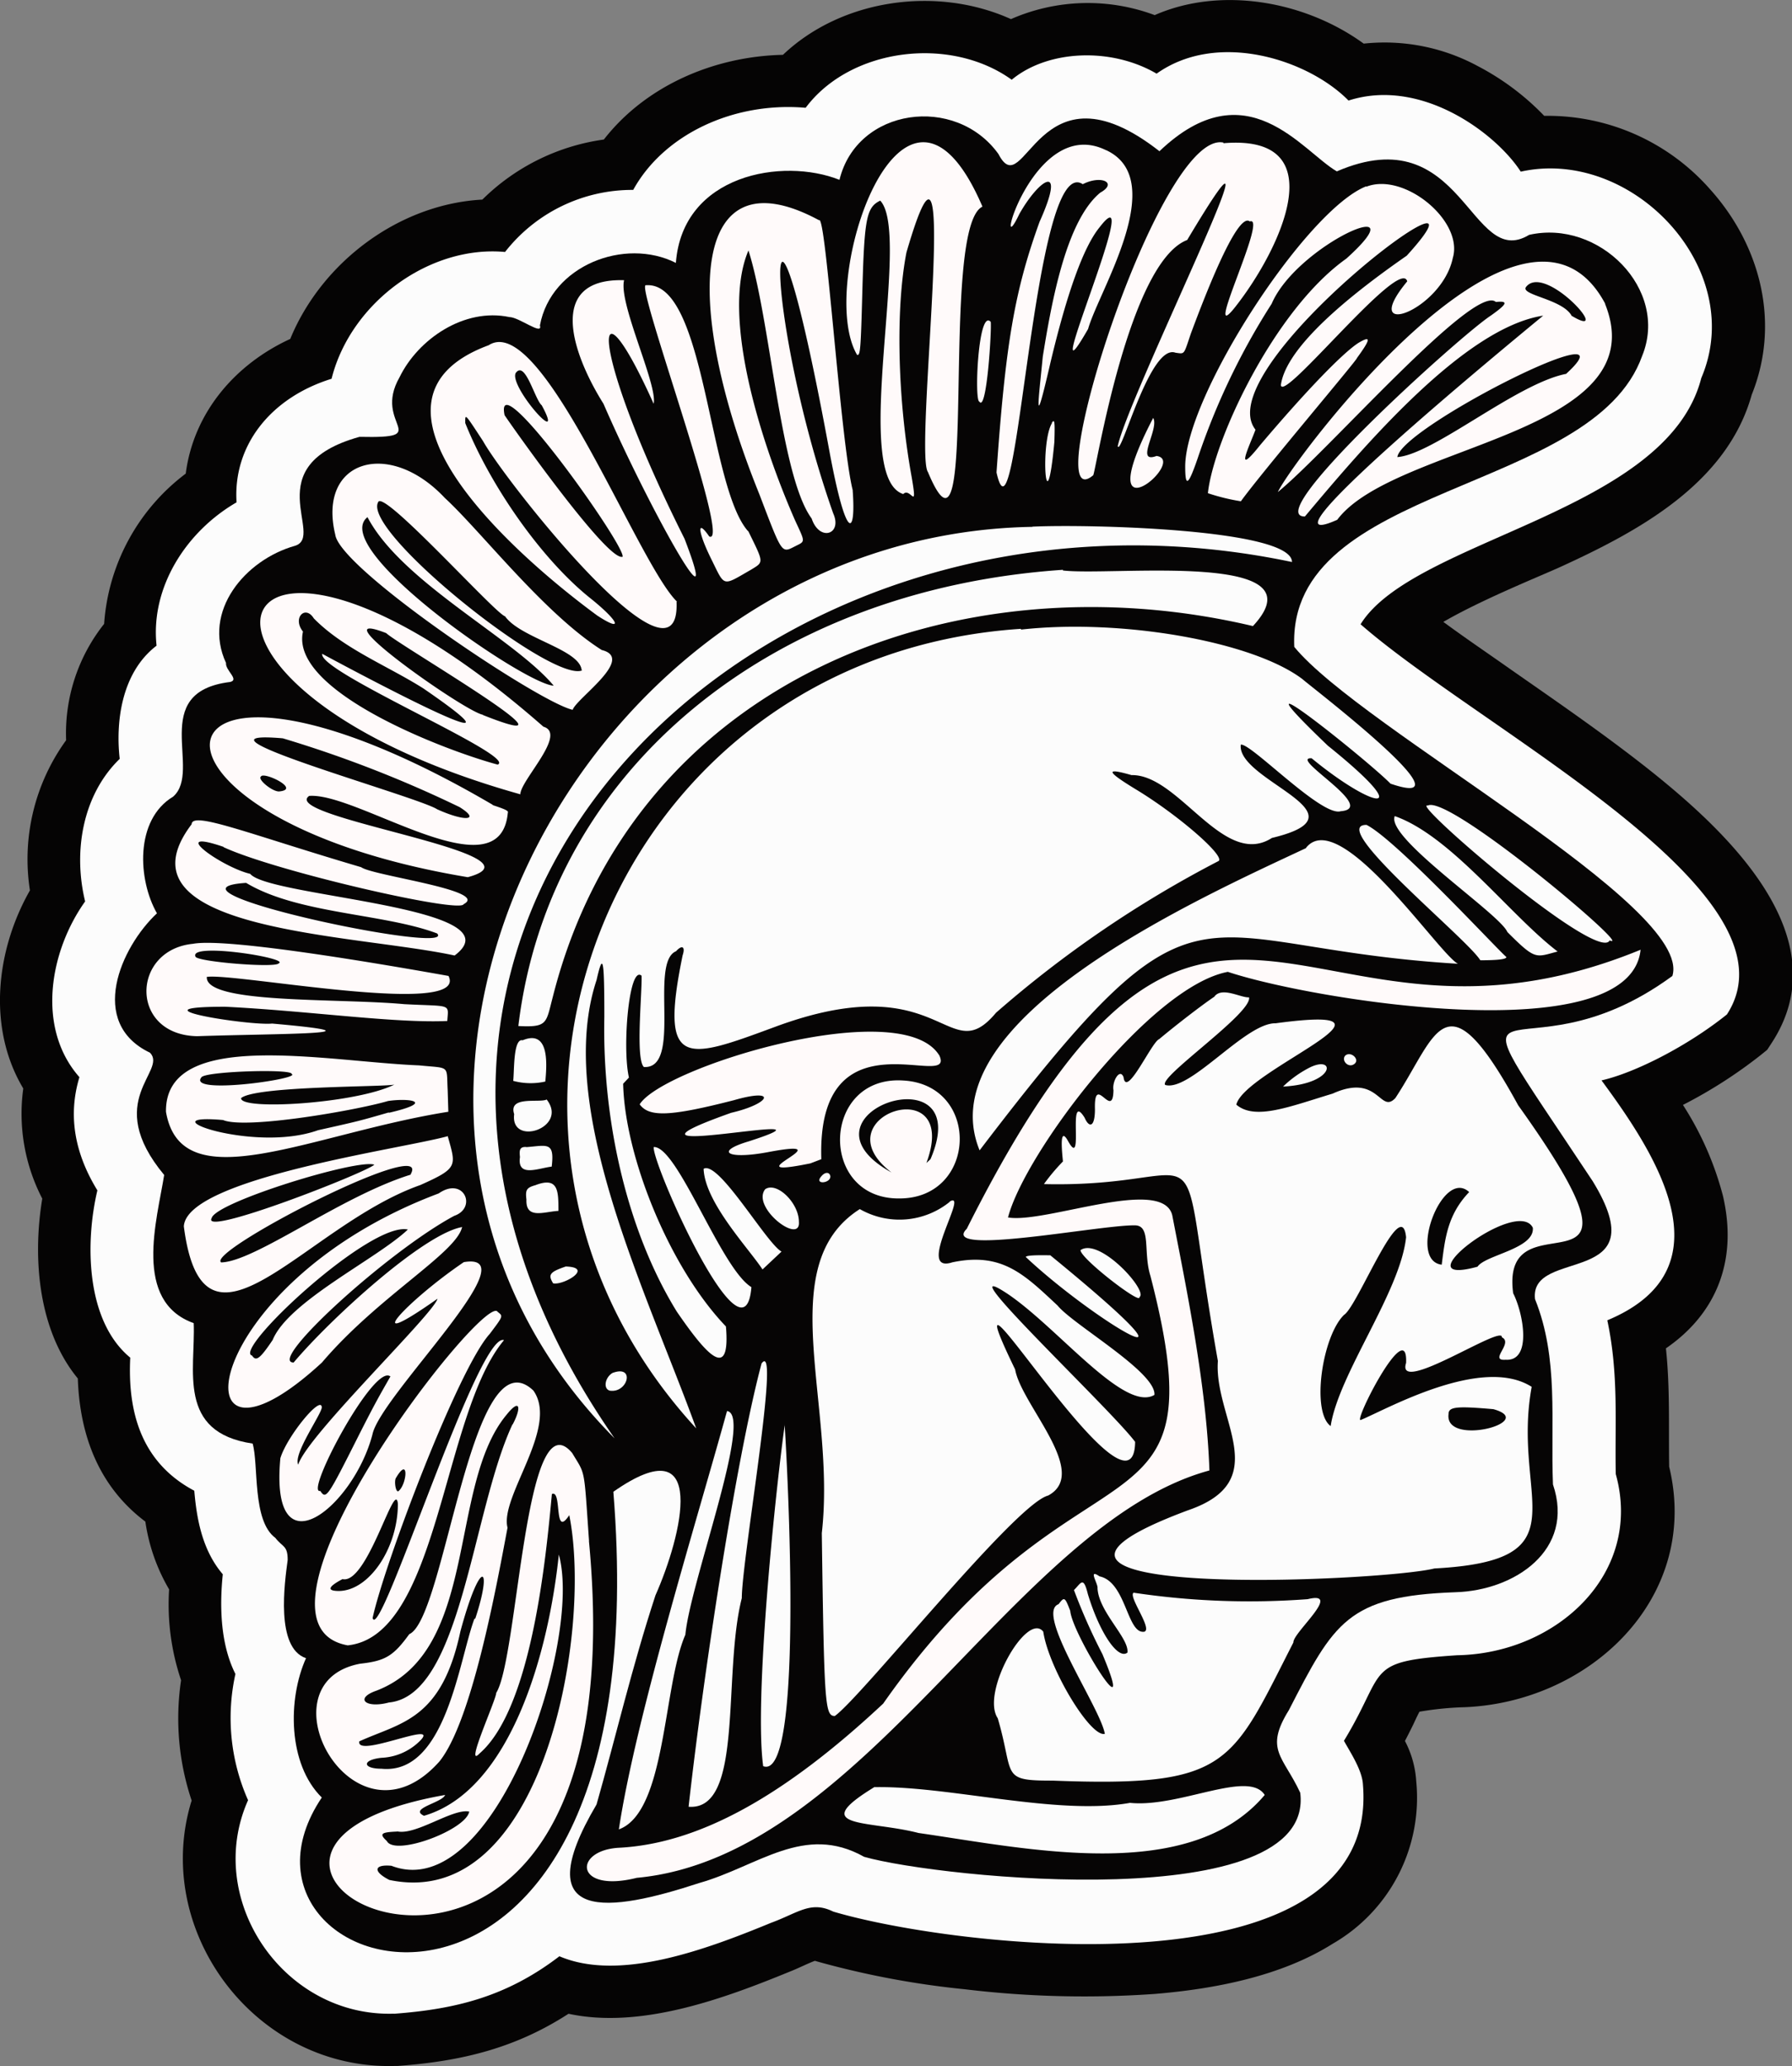
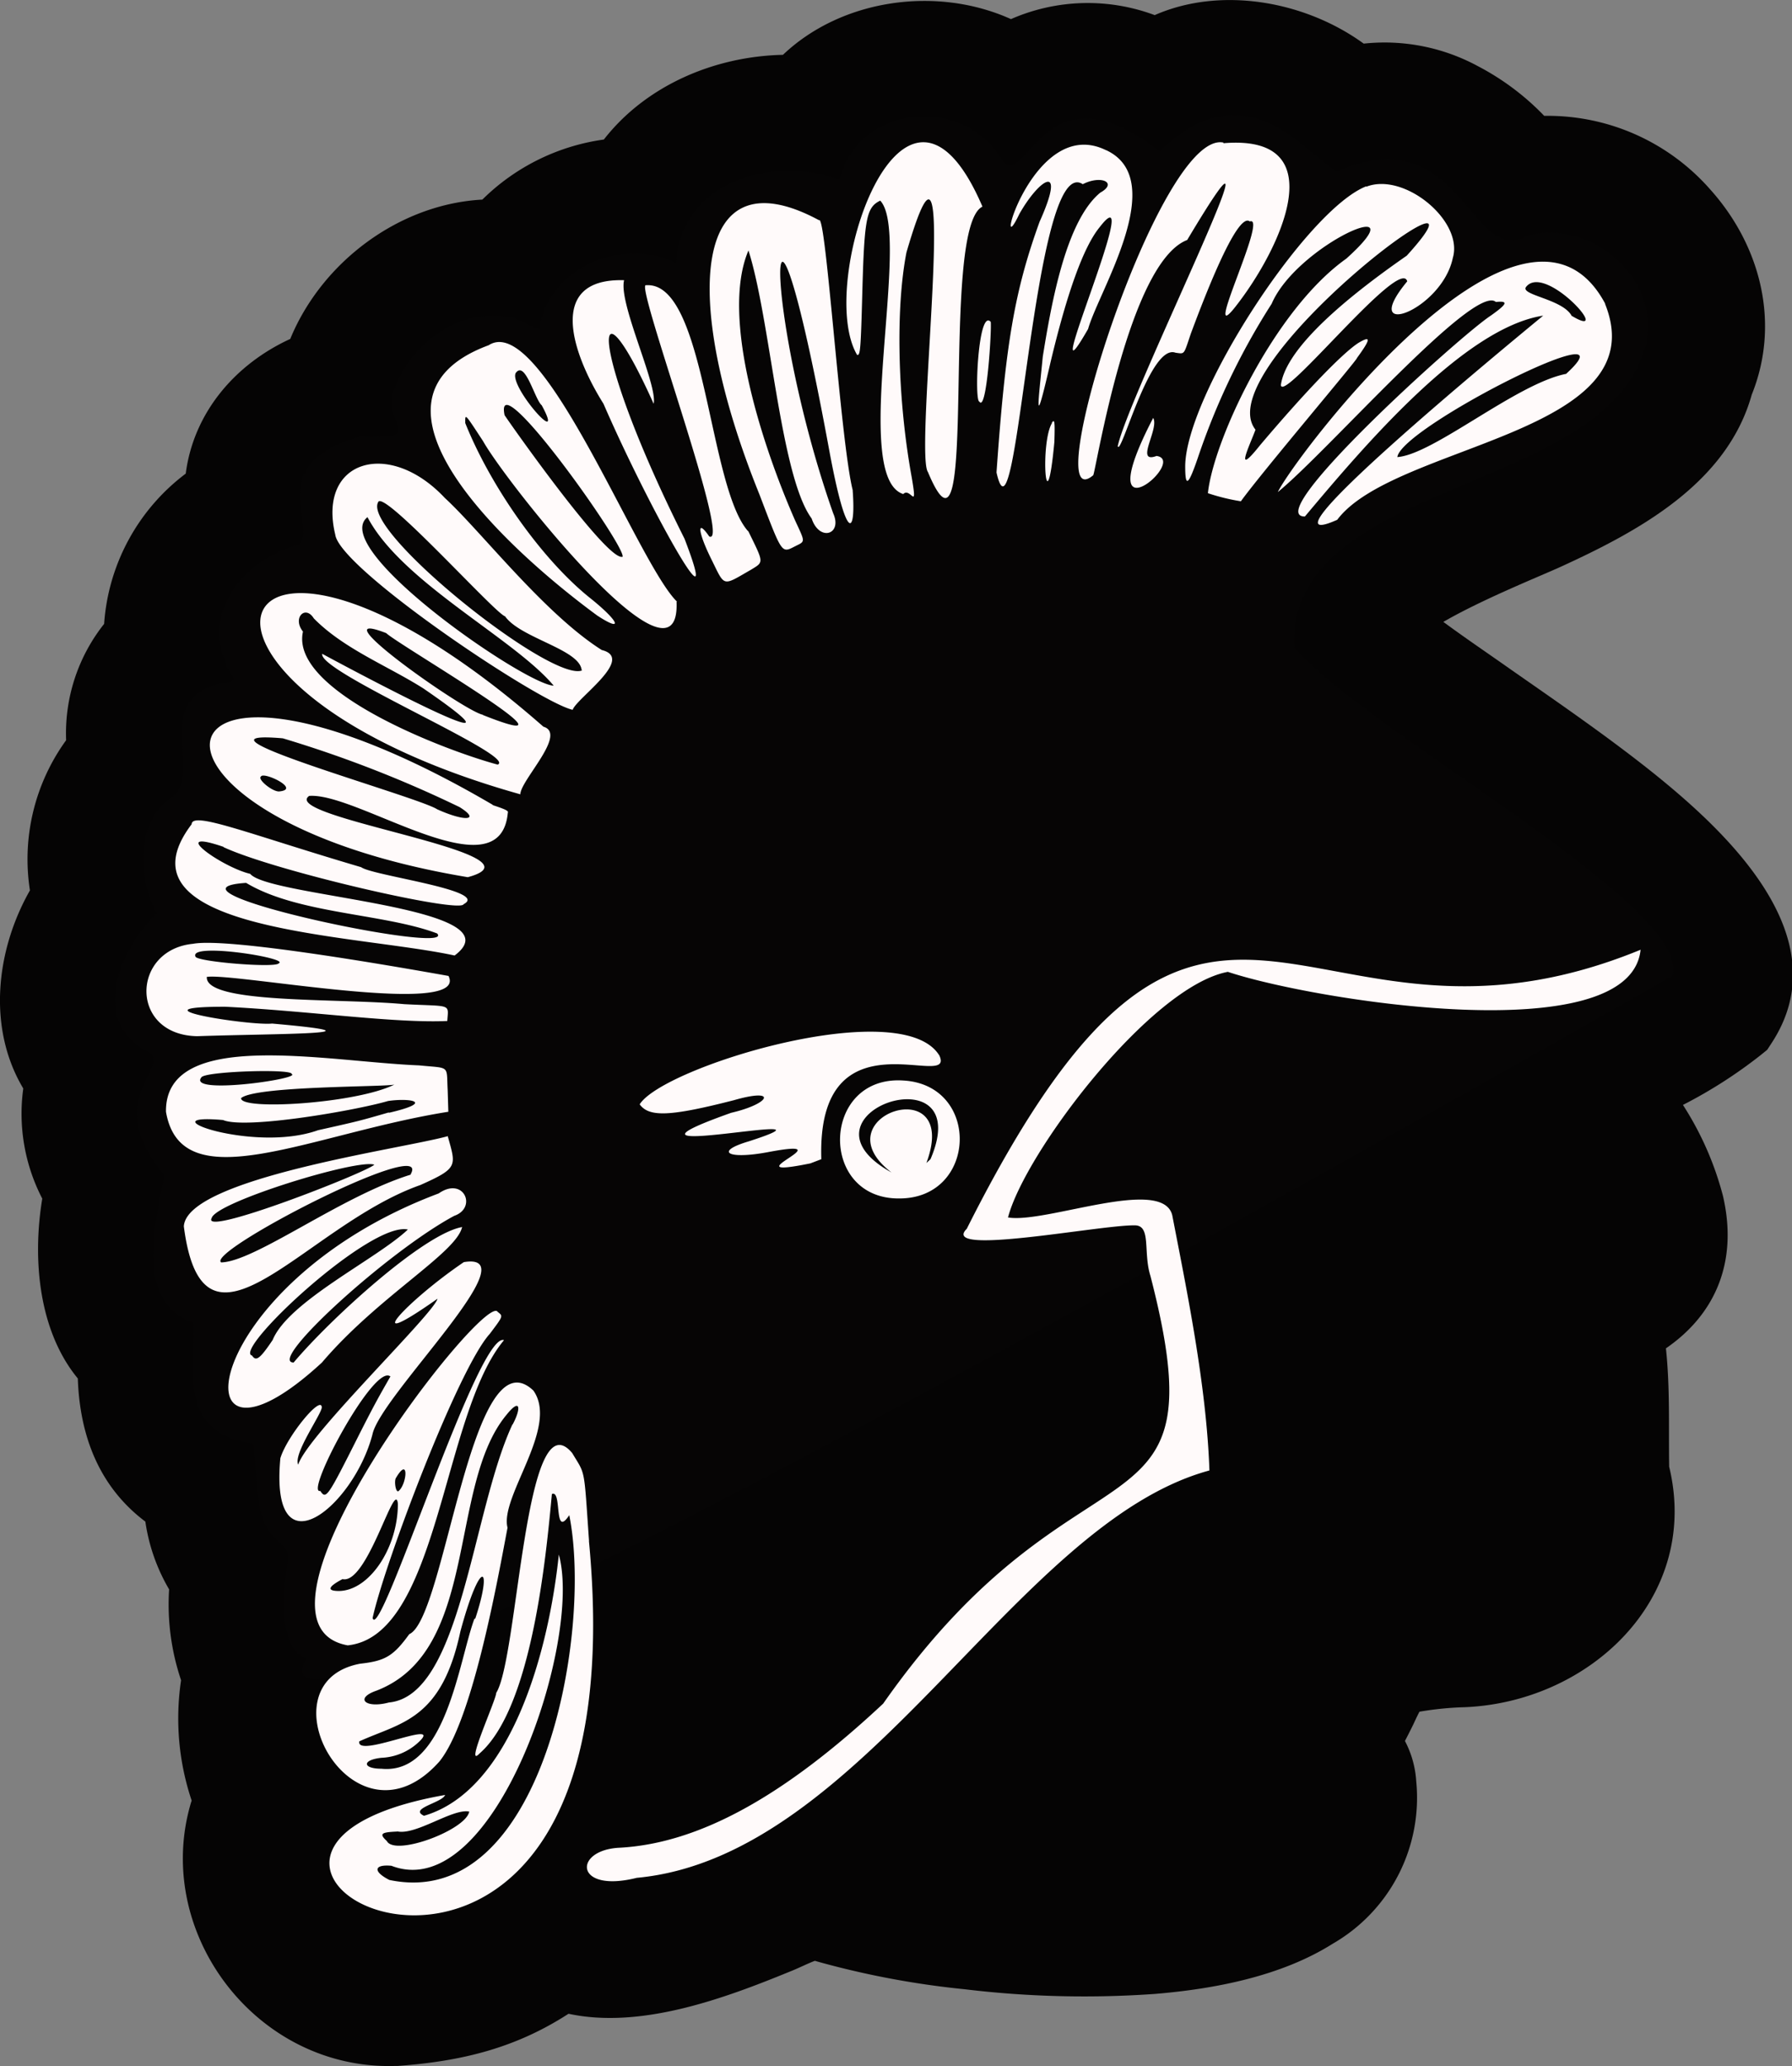
<svg xmlns="http://www.w3.org/2000/svg" id="Layer_1" data-name="Layer 1" viewBox="0 0 188.62 217.39">
  <rect x="0" y="0" width="188.62" height="217.39" fill="#808080" stroke="none" />
  <g id="Layer_1-2" data-name="Layer_1">
    <path id="embroidery1Color" d="M45.91,200.81a27.13,27.13,0,0,1-1.13-12.71,24.92,24.92,0,0,1-1.26-9.56,19.59,19.59,0,0,1-2.5-7.13c-4.86-3.66-6.9-9-7.11-15.06-4.12-5-4.8-12.54-3.74-18.92a19.4,19.4,0,0,1-2-11.59c-3.78-6.31-2.91-14.49.7-20.84a21.33,21.33,0,0,1,3.81-15.8,18.5,18.5,0,0,1,4-12.24,21.64,21.64,0,0,1,8.59-15.81c.82-6.36,5.14-11.48,11-14.17,3.33-8.1,11.47-14.19,20.22-14.66A22.59,22.59,0,0,1,89.28,26c4.43-5.69,11.65-8.76,18.85-8.91,6.19-5.89,16.21-7.28,24-3.76a20.15,20.15,0,0,1,15.13-.42c7-3.07,15.85-1.47,22,3a20.63,20.63,0,0,1,12,2.36,27,27,0,0,1,7,5.24,22.74,22.74,0,0,1,17.47,7.74c5.33,5.93,7.4,14.1,4.37,21.6-2.61,9.34-11.9,14.35-20.12,18.11-2.34,1.06-8.26,3.43-12.34,5.79,2.35,1.73,4.78,3.37,7.09,5,5,3.49,10.12,7,14.91,10.82,7.94,6.36,19.75,17.41,12.58,28.45l-.49.75-.69.56a49.79,49.79,0,0,1-8.18,5.24,33,33,0,0,1,4.21,9.56c1.61,6.9-.77,12.46-6,16.05.44,4.16.28,8.14.34,12.45,3.36,13.86-8.51,25-21.95,25.32a33.77,33.77,0,0,0-4.33.46c-.24.44-.49,1-.67,1.38-.28.57-.57,1.14-.86,1.7a10.47,10.47,0,0,1,1.19,4.26A17.72,17.72,0,0,1,166,215.82c-5.4,3.41-12.4,4.76-18.69,5.28a105.09,105.09,0,0,1-20.06-.49,91.59,91.59,0,0,1-15.41-2.89l-.35-.1c-.82.31-1.8.81-2.6,1.12-6.91,2.83-15.69,6.09-23.33,4.45-5.53,3.58-11.18,5-18,5.49h-.25c-14.7.45-25.65-14.19-21.43-27.89Z" transform="translate(-25.72 -11.32)" fill="#050404" fill-rule="evenodd" />
-     <path id="embroidery2Color" d="M67.17,223.18c-11.62.36-20-12-15.34-22.46a21.31,21.31,0,0,1-1.33-13.28c-1.69-3.34-1.63-7.57-1.33-10.49-2.22-2.59-2.76-6-3-8.79-5.85-3.1-7-8.72-6.74-14-4.71-3.89-4.75-12.16-3.46-17.6-3.07-5-2.74-9.1-1.89-11.91-4.57-5.18-3.13-13.26.6-18.49-1.28-5.27-.26-11.22,3.64-15-.42-3.66.08-9,3.88-11.91-.66-6.12,3.1-12,8.42-15.08-.39-5.94,3.55-11,10-13,2-8,10.3-14.08,18.26-13.34A17,17,0,0,1,92.3,31.3h.07c3.19-5.8,10.52-9.3,18.15-8.64,4.7-6.29,15.19-7.62,21.69-2.95,3.78-3.14,10.44-3.45,15.25-.64,6.45-4.59,16-1.45,20.2,2.83,7.64-2.46,15.52,3.44,18.13,7.48,11.76-2.6,23.9,10.27,19,21.72C201.16,65.29,174.5,68,168.93,77c12.71,11.12,46.86,28.27,38.56,41.05-4.14,3.32-9.65,6.13-13.2,6.94,5.59,7.58,13.7,19.79.61,25.24,1.22,5.73.78,10.8.89,16.18,2.91,10.44-6.21,18.88-16.69,19.06-9.88.66-7.32,1.44-11.92,9,.61,1.13,1.93,3.07,2,4.63,1.82,22.36-42.73,17.21-55.76,13.34-2.37-1.17-3.69.14-6.54,1.18-7,2.88-16,6.2-22.28,3.52-5.69,4.36-11.16,5.58-17.41,6.05Z" transform="translate(-25.72 -11.32)" fill="#fcfcfc" fill-rule="evenodd" />
-     <path id="embroidery3Color" d="M201.75,114c-16.59,12.17-25.23-3.82-8.39,21.59,6.93,11.3-6.7,6.89-6.07,12.41,2.53,6.28,1.62,12.88,1.89,19.5,2.35,6.91-4.05,11.16-10.26,11.34-11.36.4-12.79,3.17-17.54,12.41-2.6,4.18-.59,4.84,1.2,8.69,1.6,13-37.92,9-45.9,6.74-6.32-3.55-11.15,1-17.38,2.76-9.3,3.05-18.29,4.43-10.79-8.27,2-7,3.72-14.44,6.2-22,2.76-6.21,5.72-18-4.43-10.9,5.26,65.41-44,52-30.69,32.17C56,196.9,56,190.06,57.93,185.78c-3.23-1.09-2.25-7.94-1.93-10.34,0-1.54-.52-1.31-1.3-2.32-2.46-1.81-1.74-7.73-2.39-9.92-8-1.18-6-7.75-6.2-12.67-6.43-2.3-3.87-10.83-3.11-15.59-6.53-7.86.39-10.92-1.49-12.86-6.59-3.15-3.08-11.11.73-14.67-2-3.48-2.37-9.83,1.71-12.28,3.11-2.74-2.71-11,6-12.06,1-.24-.53-1.22-.44-2-2.52-5.43,2-10.85,7.27-12.33,3.2-1-4.15-8.42,6.78-11.46,8,.17,1.33-1.23,4.21-6.26,1.94-4,6.8-7.35,11.57-6.34,1,0,3.54,2,3.21.88,1.16-6.3,8.92-9.3,14.31-6.58.7-9.31,11.24-11.12,17.22-8.74,1.84-7.58,12.21-9,16.73-2.72,2.81,5.46,4.05-10.38,16.95-.29,9.17-8.75,15,0,18.67,2.12,13.34-5.76,14,10.47,20.24,6.68,7.33-1.67,14.76,5.72,11.9,12.73-5.18,14.56-37.39,13.37-36.62,30.62C169,88,204,106.64,201.75,114Z" transform="translate(-25.72 -11.32)" fill="#060505" fill-rule="evenodd" />
+     <path id="embroidery3Color" d="M201.75,114C56,196.9,56,190.06,57.93,185.78c-3.23-1.09-2.25-7.94-1.93-10.34,0-1.54-.52-1.31-1.3-2.32-2.46-1.81-1.74-7.73-2.39-9.92-8-1.18-6-7.75-6.2-12.67-6.43-2.3-3.87-10.83-3.11-15.59-6.53-7.86.39-10.92-1.49-12.86-6.59-3.15-3.08-11.11.73-14.67-2-3.48-2.37-9.83,1.71-12.28,3.11-2.74-2.71-11,6-12.06,1-.24-.53-1.22-.44-2-2.52-5.43,2-10.85,7.27-12.33,3.2-1-4.15-8.42,6.78-11.46,8,.17,1.33-1.23,4.21-6.26,1.94-4,6.8-7.35,11.57-6.34,1,0,3.54,2,3.21.88,1.16-6.3,8.92-9.3,14.31-6.58.7-9.31,11.24-11.12,17.22-8.74,1.84-7.58,12.21-9,16.73-2.72,2.81,5.46,4.05-10.38,16.95-.29,9.17-8.75,15,0,18.67,2.12,13.34-5.76,14,10.47,20.24,6.68,7.33-1.67,14.76,5.72,11.9,12.73-5.18,14.56-37.39,13.37-36.62,30.62C169,88,204,106.64,201.75,114Z" transform="translate(-25.72 -11.32)" fill="#060505" fill-rule="evenodd" />
    <path id="embroidery4Color" d="M154.49,26.32c-6.79-1.39-19.77,40.1-13.7,35,.31-.62,3.74-22.4,9.89-24.75,11.88-19.89-6.15,16.2-7.31,21.69.33,1.19,3.38-10.83,6.08-9.83,1,.13.84.27,1.61-2,1.16-3.11,4.85-12.93,6.21-11.81,2-.74-5.19,13.68-1.49,8.94,4.65-5.92,10.56-18.17-1.29-17.17Zm-25.36,6.74c-8.3-19.35-17.58,8.15-13.2,15.59.34.11.39-.44.56-6.78.21-7.6.44-8.75,1.88-9.44,3.36,3.55-3.21,29.06,2.42,30.87.78-.78,1.54,2,.89-1.78-1.49-8.17-1.71-17.7-.55-23.64,5.89-20.25.75,21,2.26,23.1C128.92,74.22,124.5,35.28,129.13,33.06Zm13-5.94c-7.73-3.81-12,12.76-9.12,6.72,2.11-3.74,5-5.56,2.13.82-2.63,7.28-3.58,12.81-4.53,26.37,2.22,9.89,3.82-33.8,9.08-30.33,1.95-1,3.7-.14,1.84.89-3.58,2.95-5.11,11.42-6.05,17.25-.45,4.67-1,8.47.81.62q2.66-11.16,5.17-14.23c5.05-6.53-7,20.78-1.21,10.7,1.12-4,8.62-15.72,1.88-18.82Zm27.4,3.8c-6.34,2.49-19,22-19.06,29.45,0,2.29.32,2.06,1.33-.88a73.39,73.39,0,0,1,7.77-16.21c2.68-6.25,15.83-11.93,7.86-4.75-7.65,5.43-14,19.2-14.57,24.68a21.69,21.69,0,0,0,3.47.85C158.54,61,168.73,49,168.54,49c1.46-2,1.52-2.4.19-1.62-1.59,1-5.41,4.91-10.38,10.78-2.81,3.52-1.11.07-.48-1.63-5.2-6.57,27-30.5,15.92-18.31-8.31,5.77-12.81,10.38-13.25,13.61.18,2,12.57-13.61,13.3-10.91-5.23,6.32,3.64,3.1,4.8-2.47,1.14-3.89-5.13-9.06-9.12-7.48Zm-54.05,32c-1.3-5.12-2.82-29.16-3.55-28.43C98.5,27.25,97.39,42.9,105.64,63.3c2.44,6.39,2.32,6.23,3.78,5.49,1.07-.54,1.08-.36,0-2.69-3.42-7.77-7.92-21.39-4.92-28.43,2.33,7.31,3.34,23.72,6.65,28.2.83,2.49,3.27,1.67,2.27-.54-7.48-21.24-7.26-43.76-.41-6.6C114.81,68.46,115.83,67.75,115.47,62.91Zm79.19-19.66c-8.57-16-32.87,16.45-34.45,19.83,5.22-4.24,20.68-22,22.95-20,1.33-.13,1.24.18-.54,1.44-3.21,2.09-24.32,21.17-19.56,21.13,6.17-7.35,16.76-19.86,25.08-21.13-4.06,3.35-31.26,25.74-21.68,21.48,6-8,33.68-9,28.2-22.7Zm-4.08,7.39c-5.22,1-14,8.5-17.79,8.76.39-3.14,25.31-15.67,17.79-8.78Zm.58-6.06c-.93-1.83-5.57-2.22-4.8-3.11,2.06-2.49,9.31,5.77,4.8,3.08ZM97.77,68C87.58,47.7,87.93,39.14,94.52,53.8c.44-2-3.72-10.57-3.11-13-8.33-.24-5.36,7.93-2.17,13C94,64.76,102,79,97.77,68Zm6.69-.79c-4.22-4.77-4.46-26.34-10.74-25.88-1.25-.42,9.1,27.6,6.65,26.43-1.33-1.93-1.21-.51.2,2.35,1.49,3,1.11,2.92,4.2,1.15C106.14,70.42,106.14,70.59,104.46,67.16Zm25.56-22c-1.33-1.59-1.77,8.27-1.22,8.36C129.58,54.78,130.11,46,130,45.18ZM97,74.64c-4.17-4-14.25-30.61-19.84-27-15.37,5.68,2,21.52,11.42,28.44,2.78,1.82,2.34.65-.66-1.77-5.16-4.09-10.57-11.84-13.23-18.48,0-1-.1-1.11,1.88,1.91C78.94,62,97.4,85.32,96.93,74.62ZM80,50.57c1-1.4,2,2.77,2.74,3.39C85.36,58.8,79.28,52,80,50.57Zm11.29,19.3C89.91,70.76,79.7,56.31,78.83,55c-1.19-5.86,13,14.1,12.41,14.92Zm56.17-10.58c-2.35.88.31-2.85-.36-4C140.13,68.72,150.91,59.73,147.44,59.29Zm-11-3.47c-1.28,2-.64,11.43.24,2C136.77,55.61,136.72,55.37,136.42,55.82ZM89.06,79.71c-6.08-3.85-12.73-12.52-16.52-16-5.86-6.25-13.43-4-11.53,3.87C61.51,71.2,82.49,85.25,86,86,86.38,84.8,92.62,80.59,89.06,79.71ZM84,83.46c-3-.1-23.76-14.42-19.6-17.73C68,72.59,79.84,78.49,84,83.46Zm3-1.61C83.79,83.2,63.82,67.24,65.52,64.16c.47-1.49,12.35,11.75,13.36,12,1.62,2.3,7.86,3.48,8.06,5.66Zm-4.09,5.92c-34.09-29.9-44.06-4.55-2.42,7.12,0-1.47,5-6.38,2.41-7.12Zm-4.79,4c-5.53-1.48-21.92-7.72-20.51-14-1.14-1.43.24-2.84,1.14-1.39,3.15,3.21,7.79,5,11.53,7.37,13.7,9.4-8.19-2.31-10.64-3.64C59.14,82,80.55,91,78.06,91.78Zm-1.53-5.24C74.8,86.32,58.8,75,66.37,77.93c1.33,1.27,22.25,13.42,10.16,8.61ZM77.59,96c-37.31-21.86-41.1,1.22-2.63,7.61,9-2.44-19.95-6.26-16.7-8.55,5.1-.41,20.12,10.47,20.91,1.77.1-.19-.21-.35-1.58-.8ZM55.08,94.59c-.74,0-2.3-1.3-1.89-1.57.25-.56,4.29,1.36,1.89,1.57Zm16.63,1.86C69.49,95.07,43.82,88,55.49,89A125.43,125.43,0,0,1,74.1,96.24c2.25,1.41.56,1.56-2.4.21Zm-22.46,4c5.43,2.53,24.9,7,25.27,6,2.8-1.45-9.61-3-10.78-3.89-11.81-3.48-17.8-5.94-17.85-4.52-8.57,11.29,17.18,11.53,27.68,13.81,6.86-5.13-19.56-6.15-21.51-8.59-3-.7-8.87-4.91-2.81-2.84Zm2.38,3.76c5.46,3.28,14.53,3.21,20.1,5.32,2.21,2.37-30.78-4.61-20.12-5.32ZM72.93,114c-6.06-1.08-23.24-4.07-26.9-3.38-6.5.64-6.7,9.58.44,9.72,8.25-.29,21-.17,7.89-1.33-2.26.25-15.31-1.77-4.94-1.77,8.81.44,17.85,1.75,23.38,1.5.12-1.87.52-1.51-4.52-1.77-7-.65-21,0-20.79-2.87,3-.44,27.62,4.32,25.44-.1Zm-17.87-1.33c-.32.52-8.77-.17-8.77-.72-.66-1.51,10,.19,8.77.72Zm143.35-1.43C162.43,126,153,89.8,127.48,140.6c-2.94,2.94,14-.41,17.68-.36,1.77,0,.86,2.81,1.65,5.32,7.54,29.11-7.35,15.37-28.13,45-10.49,9.81-19.42,14.7-27.72,15.16-4.93.21-4.82,4.82,1.78,3.17,24-2.22,39.81-37.32,60.28-42.86-.31-9-2.41-19.07-3.91-26.84-1-4.16-13.35.89-17.29.22,1.77-6.81,15-24.31,23.14-25.84,9,3,42.29,8.36,43.44-2.3Zm-73.85,11.08c-4.06-6.38-29.06,1.24-31.51,5.19,1,1.37,3.21,1.28,9.93-.44,4.62-1.33,3.85.37-.3,1.33-16,5.68,13.67-.81,1.86,3-3.68,1.09-2.22,1.93,2,1.14,8.72-1.65-4.47,3,4.48,1.18l1.15-.44c-.51-15.9,14.28-7,12.41-10.94v0ZM72.84,126c-.14-2.66.31-2.26-3-2.59-9.72-.38-26.77-4-26.65,4.88,1.62,9.47,15.31,2.28,29.72,0L72.84,126Zm-5.61-.57c-4,2-16.3,2.75-16.13,1.42,1.55-1.29,15.14-1.16,16.12-1.42ZM47,124.6c.89-.58,9.53-.84,9.42-.28,1.11.5-11.32,2.27-9.44.28Zm19.65,3.76c-3.1.89-3.06.89-7.45,1.87-6.87,2.46-18.35-1.81-10-1.07,2.37,1,13.94-1,17.36-2,2.21-.34,5.08.08.09,1.24ZM120.76,125c-8.59-.53-8.93,12.5-.37,12.41,8.22,0,8.58-12,.36-12.41Zm2.92,8.26-.45.42c3.69-9.91-11.41-4.92-3.67,1-11.18-6.21,9.08-13,4.1-1.4Zm-50.84-2.4c-4.74,1.33-27.49,4.43-27.77,9.49,2.06,16,12.73-.07,24.89-4.35C74,134.2,73.72,134,72.84,130.83ZM48,139.48c.39-1.67,15.4-6.28,17.12-5.62C64.26,134.69,46.84,141.51,48,139.48Zm21-4.59c-7.38,2.27-16.4,9.16-20,9.25C47.33,143,71.44,130.6,68.93,134.89Zm5.43,5.52c-4,.61-13.88,9.61-17.8,14.26-2.88,0,9.89-11.67,16.9-15.43,2.45-.85,1-4.19-1.63-2.36-25.45,9.55-28.14,32.41-12.29,17.79C65.53,147.71,73.78,143.14,74.36,140.41ZM52.25,153.94c-2.08-.54,12.41-14.14,16.4-13.26-3.21,3.06-12.56,7.54-14.23,11.62C53.08,154.29,52.67,154.59,52.25,153.94Zm22.29-9.83c-6.1,4.14-11.27,9.84-2.77,3.85-.38,1.58-13.74,14.42-14.66,17.46-.54-1.12,2.34-5.14,2.48-6,0-1.44-3.66,3-4.36,5.32-1.14,12.28,7.69,5.13,9.69-2.49C65.74,158.17,81.7,142.92,74.54,144.11Zm-7.71,12c-1.14,2-1.61,2.79-3.4,6.33-3.27,6.49-3.38,6.65-4,5.74C57.71,168.62,65.15,154.57,66.83,156.16Zm11.94-3.79c-2.72-1-13.07,32.12-13.83,29.23,1.25-5.73,9-26.23,12.33-29.89,1.43-1.9,1.42-1.86.84-2.31-1.28-2.34-28.71,32.75-15.79,35.08,9.63-1,9.94-24.34,16.45-32.11ZM67.4,166.81c1.39-2.35,1.16.61.3,1.36C67.39,168.51,67.17,167.13,67.4,166.81Zm-6,11.9c-1.3,0-1.17-.44.37-1.25,2.62.61,5.56-10.73,5.83-7.92,0,4.63-3,9.13-6.2,9.17Zm20.46-21.09c-6.55-6.21-9.27,24-13.06,25.63-1.68,2.31-2.53,2.82-5.17,3.11-10.69,2-.68,20.39,8.33,10.3,3.38-4.15,5.93-17.95,7.18-24.61-.84-3.27,5.46-10.57,2.72-14.43Zm-6.2,24c-1.64,4.35-3,16.47-9.79,15.79-2,0-2.08-.93,0-1.15a6.1,6.1,0,0,0,4-1.73c2.47-2.4-6.7,1.85-6.33,0,4.39-2,8.65-2.22,10.64-11.57,2.13-7.89,3.44-7,1.56-1.33Zm4-20.44c-4.29,9.2-5.37,28.53-13,29.26-2.48.66-3.65-.44-1.3-1.25,10.83-4.18,7.47-21.52,13.66-29,1.51-1.89,1.56-.67.66,1Zm8.06,12.28c-.55-7.91-.36-6.9-1.77-9.26-5-6-5.67,21.53-8,25.23,0,.73-3.39,8.11-1.75,6.37,5.51-4.78,7-20.74,7.61-27.29,1.11-.51.15,4.77,1.83,2.22,2.47,12.34-2.8,41.78-18.94,38.38-1.75-.89-1.63-1.66.22-1.49,10.88,4.2,20.14-23.73,17.62-32.74-1.06,10.23-5.05,24.82-14.19,27.48-1.64-.77,1.93-1.37,2.22-2.19-36.45,6.43,21.14,36.21,15.14-26.72ZM67.52,204c2,.44,5.84-2.44,7.59-2.08-.35,1.94-7.82,4.73-8.67,3.1-.82-.76-.64-.93,1.08-1Z" transform="translate(-25.72 -11.32)" fill="snow" fill-rule="evenodd" />
-     <path id="embroidery5Color" d="M134.41,66.75c-47.6.77-78.86,60.8-44,95.9-37.18-53.38,14.81-104.09,71.3-92.2,0-3.47-21.36-4-27.33-3.72Zm3.19,4.52c-30.72,2.07-54.08,21-57.32,48,3.11.16,2.9-.31,3.61-3,8.42-33.48,42.55-46.45,73.71-39.08,7.45-8-14.78-5.23-20-5.85Zm-4.43,6.21C90,80.32,70.14,130.26,99,161.6c-5.25-14.45-14.91-33.8-10.49-47.16.68-3,.82-2.33.82,3.88-.23,11.14,2.49,22.68,7.63,31,3.16,4.6,5.66,7.37,5.17,1.56-5.94-6.2-10.64-17.85-10.82-25.54l.61-.65c-.72-3.1,0-11.88,1.33-10.71.06,1.88-.65,8.74.24,9.6,4.1.25.53-11,3.39-12.18.63-.7,1-.49.69.44-2.47,12,.31,11,9.67,7.54,17.77-6.61,18.18,4.65,23.32-1.51A118.13,118.13,0,0,1,154,101.9c.64-.57-4.33-4.88-8.74-7.54-3.1-1.89-3.23-2.29-.44-1.49,5-.1,9.7,9.87,14.78,6.61,10.47-2.51-3.73-6-3.28-9.81,1-.25,8.52,7.63,10.52,7,4-.32-5.58-5.71-3.06-5.57,6.51,5.36,11.25,6.35,1.7-1.33-11.42-10.94,4.35,1.67,6.6,4,9.09,3.11-8.74-10.48-9.27-11-5.29-4-19.14-6.38-29.61-5.21v0ZM176,96.08c-2-.56,17.92,16.64,19.15,14.18C198,111.55,178.18,94.81,176,96.08Zm-3.47,1.1c-1,2.28,11.08,10.3,11.85,12.2,3,3,2.95,2.66,5.29,2.05-5-3.8-11.21-12.17-17.15-14.25Zm-3,.93c-4.14,0,10.66,12,12,14.24.65,0,2.85,0,2.74-.35-.76-.58-11.57-12.31-14.71-13.89Zm-6.3,2.42c-11.34,5.32-40,18.12-34.4,31.82,23.64-31,21.44-21.37,50.35-19.63-2-1-12.45-16.69-16-12.19Zm-9.64,15.62c-1.37.91-4.24,3.14-5.86,4.5-.79.29-3.46,6.29-3.75,4-.38-1-1.23.45-1.06,1.37-.06,3.26-2.06-1.92-1.95,2,0,1.92-.61,2-1.09.89-1.88-3,0,5.6-1.73,2.48-1-1.81-.61,1.39-.55,2.13a20.74,20.74,0,0,0-2,2.38c18.8.44,13.59-8,18.31,18.61-.44,6.06,6,12.58-3.15,15.71-25.61,9.54,20.3,7.53,25.94,6.12,15.91-.85,8.07-7.24,10.24-19.11-5.26-3.35-15.35,2.41-18,3.49-.77.2,5-11.09,4.78-6-1.13,3.5,10.27-4.16,10.08-2.7,1.26.59-1.44,2.5.41,2.36,2.78.17,1.86-4.88.78-7-1.46-11.09,16.72,2.85.53-19.77-7.69-14.06-8.54-7.42-12.93-.76-1.64,1.73-1.73-2.68-6.6-.47-4.51,1.36-8.17,2.85-10.14,1.16.89-3.66,19.89-10.68,4.14-8.56-3.18-.07-9,7.24-11.62,6.49-.8-.79,9.18-7.56,8.82-9.22-.84.07-2.83-1.14-3.64-.09Zm-72.85,4.62c-1-.25-.88,3.16-1,4.27a7.07,7.07,0,0,0,3.38.07c.12-1.45.57-5.58-2.39-4.34Zm86.6,1.59c-.45.44.15,1.23.76,1,.94-.41-.12-1.5-.76-1Zm-4,1.4a11.63,11.63,0,0,0-2.57,1.88c5.69-.29,5.55-3.54,2.57-1.88ZM83.26,127c-.72.39-4.07-.44-3.42,1.54C79.4,132,85.6,130,83.26,127Zm11.27,5c-.23,1.65,9.55,23.72,10.28,14.74-3.2-1.93-7.77-14.85-10.28-14.74Zm-13.4,0c-.78-.07-.74.45-.68,1.06-.31,2.17,1.91,1.17,3.34,1,.32-2.66-.48-2.22-2.66-2.05Zm18.65,2.3c.14,3.54,4.74,8.35,6.2,10.58l2-1.88c-1.61-.89-6.65-9.68-8.21-8.7Zm12.4.77c-.84.93,1,.77.94,0-.08-.45-.55-.47-.94,0ZM82.13,136c-1,.27-1.12.5-1,1.53-.09,2.13,1.89,1.26,3.37,1.19,0-2.07,0-3.62-2.39-2.72Zm24.13.44c-1.49,1.92,3.75,5.9,3.55,3.43,0-2-2.34-4.26-3.55-3.43Zm74.1.3c-2.28,2.38-2.54,4.87-2.89,7.64-3.63-.44.09-10.25,2.89-7.64Zm-54.64,1a8.41,8.41,0,0,1-9.5.79c-9.27,5.91-2.45,20.48-4,34.09.25,18.09.33,19.24,1.37,19.24,2.83-2,19-22.33,22.45-23.19,4.47-2.39-2.83-9.56-3.47-13.27-8.14-16.81,12.5,18,12.63,7.62-2.61-3.5-20.49-20.29-13.36-15.53,5.32,3.62,12.23,12.45,15.39,10.59.22-2.38-8.56-7.39-10.19-9.4-3.52-3.29-5.86-5.65-11.08-4.55-4,1.29,1.88-7.66-.29-6.39Zm48,3.75c-.61,5.76-7.09,14.35-7.94,19.87-2.07-1.52-.88-9.48,1.41-11.7,1.43-.89,6.06-12.85,6.53-8.17Zm13.34-1c.21,2.22-5,2.86-5.82,4.1-8.32,2.28,4.17-7.41,5.82-4.1Zm-47.61,2.36c0,.88,6.42,5.82,6.2,4.94,1-.6-4.2-6.34-6.2-4.94Zm-5.76.72c7.32,6.88,21.15,15,2.58-.18-.48,0-2.52-.06-2.58.18Zm-48.42,1c-1.69.58-1.89.85-1.33,1.77,1.09.24,4.34-1.68,1.33-1.77Zm20.61,10.2c-2.78,10.42-6.23,33.59-7.68,46.64,5.86.45,3.55-13.88,5.6-21.95,0-4.09,4.14-27.49,2.08-24.69Zm-15.69,1c-.79.47-1,1.64-.3,1.86,1.92.31,2.72-2.76.3-1.86Zm92.72,3.81c4.79,1.33-5.18,4-4.72.51,0-.76.84-.85,4.72-.51Zm-80.67.21c-3,10.91-9.62,32.24-11.38,44,5-1.81,4.63-15.07,7-20.48.49-5.42,7.18-23.1,4.4-23.53Zm6.07,1.49c-1.06,7.72-3.21,28.94-2.26,35.86,4.8,1.84,2.08-39,2.26-35.86Zm32.93,17.14c.13,2.5,3.35,5.25,3.15,6.77-1,.8-2.95-2.13-4.17-6.17-.48-1.95-.72-1.12-1.46-.41a61.54,61.54,0,0,0,3,6.75c3.77,9-3.2-2.13-3.39-4.56-.57-1.48-.62-1.5-1.23-.7-2.53.89,4.43,10.94,4.87,13.64-1.51.4-5.9-6.88-6.48-10.75-1.7-2.19-6.61,6.4-4.79,9.11,1.78,6.05.21,6.57,5.76,6.56,18.66.72,18.78-1.67,25.36-14.54-.08-1,5.24-5.47,1.5-4.55a82.11,82.11,0,0,1-18.32-.68c-.6.38,2,3.78,1.14,4.1-1.84.33-1.9-5.23-4.73-5.82-1.27-.88-.12.81-.21,1.25Zm-23.45,20.9c-7.21,4.39-.64,3.49,4.61,4.85,11.38,1.63,28.48,5.44,36.44-4-1.71-2.69-9,1.36-14.18.83-7.63,1.37-19.11-1.81-26.87-1.65Zm0,0Z" transform="translate(-25.72 -11.32)" fill="#fcfcfc" fill-rule="evenodd" />
  </g>
</svg>